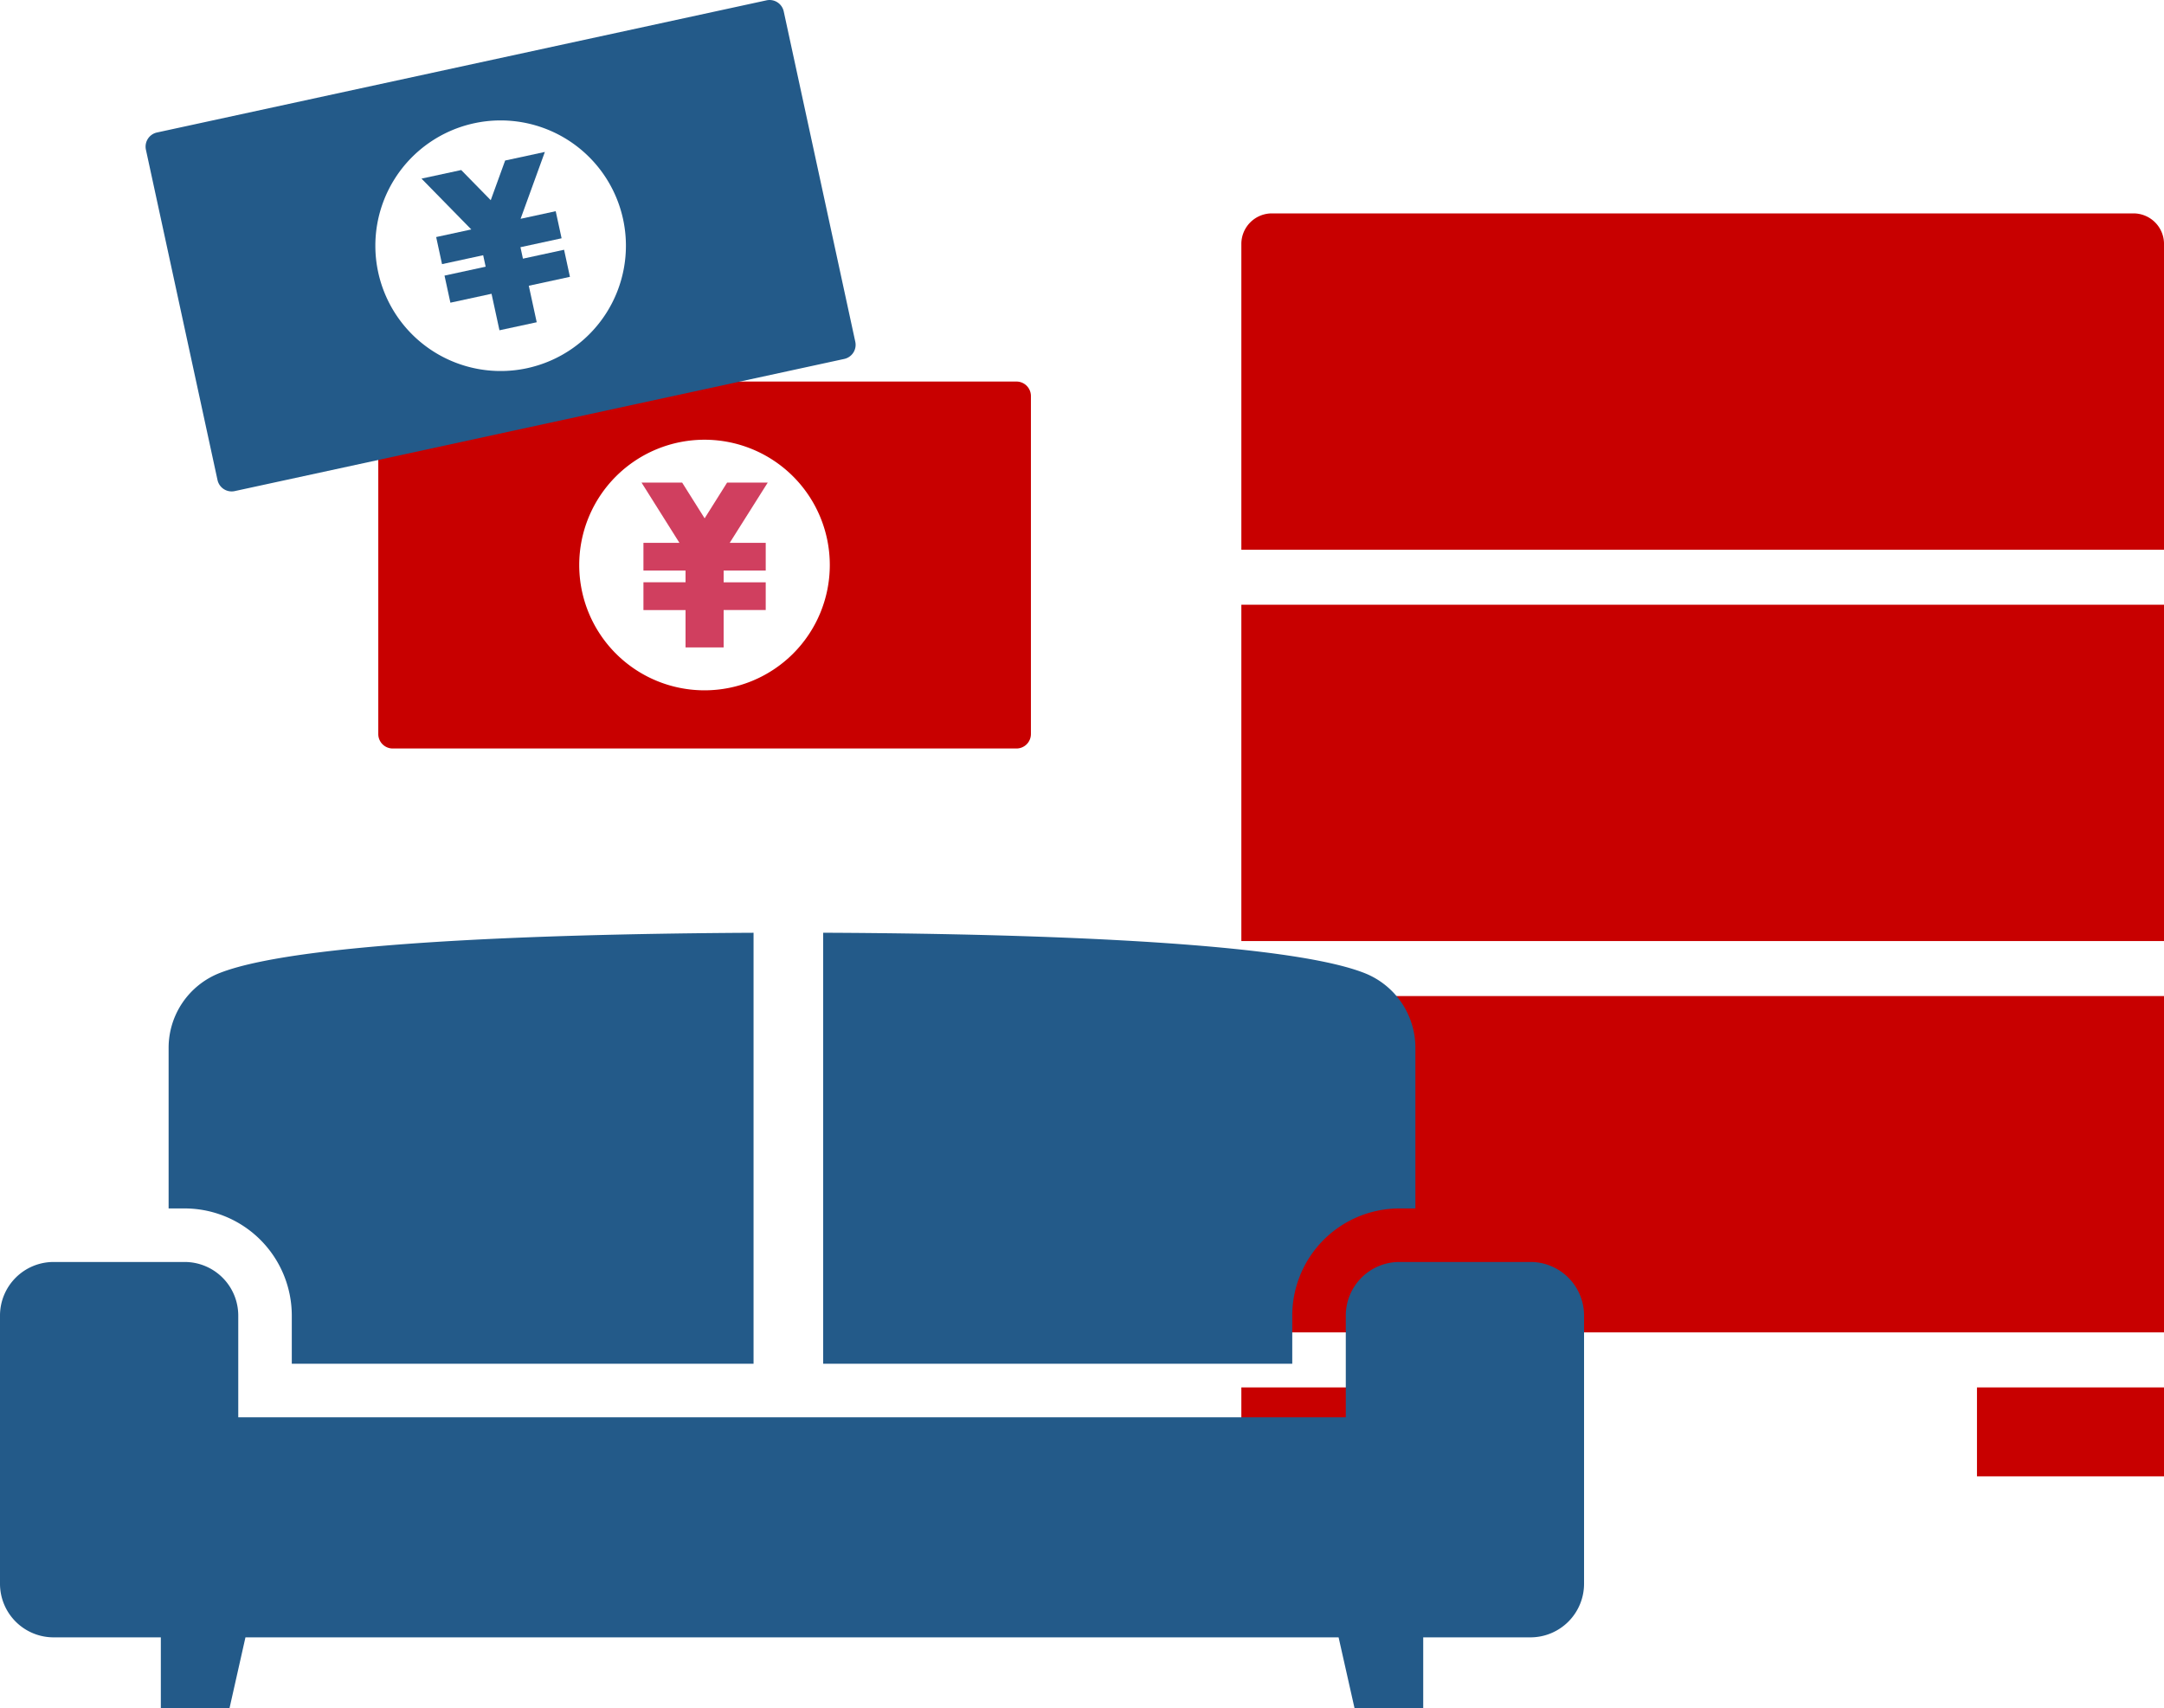
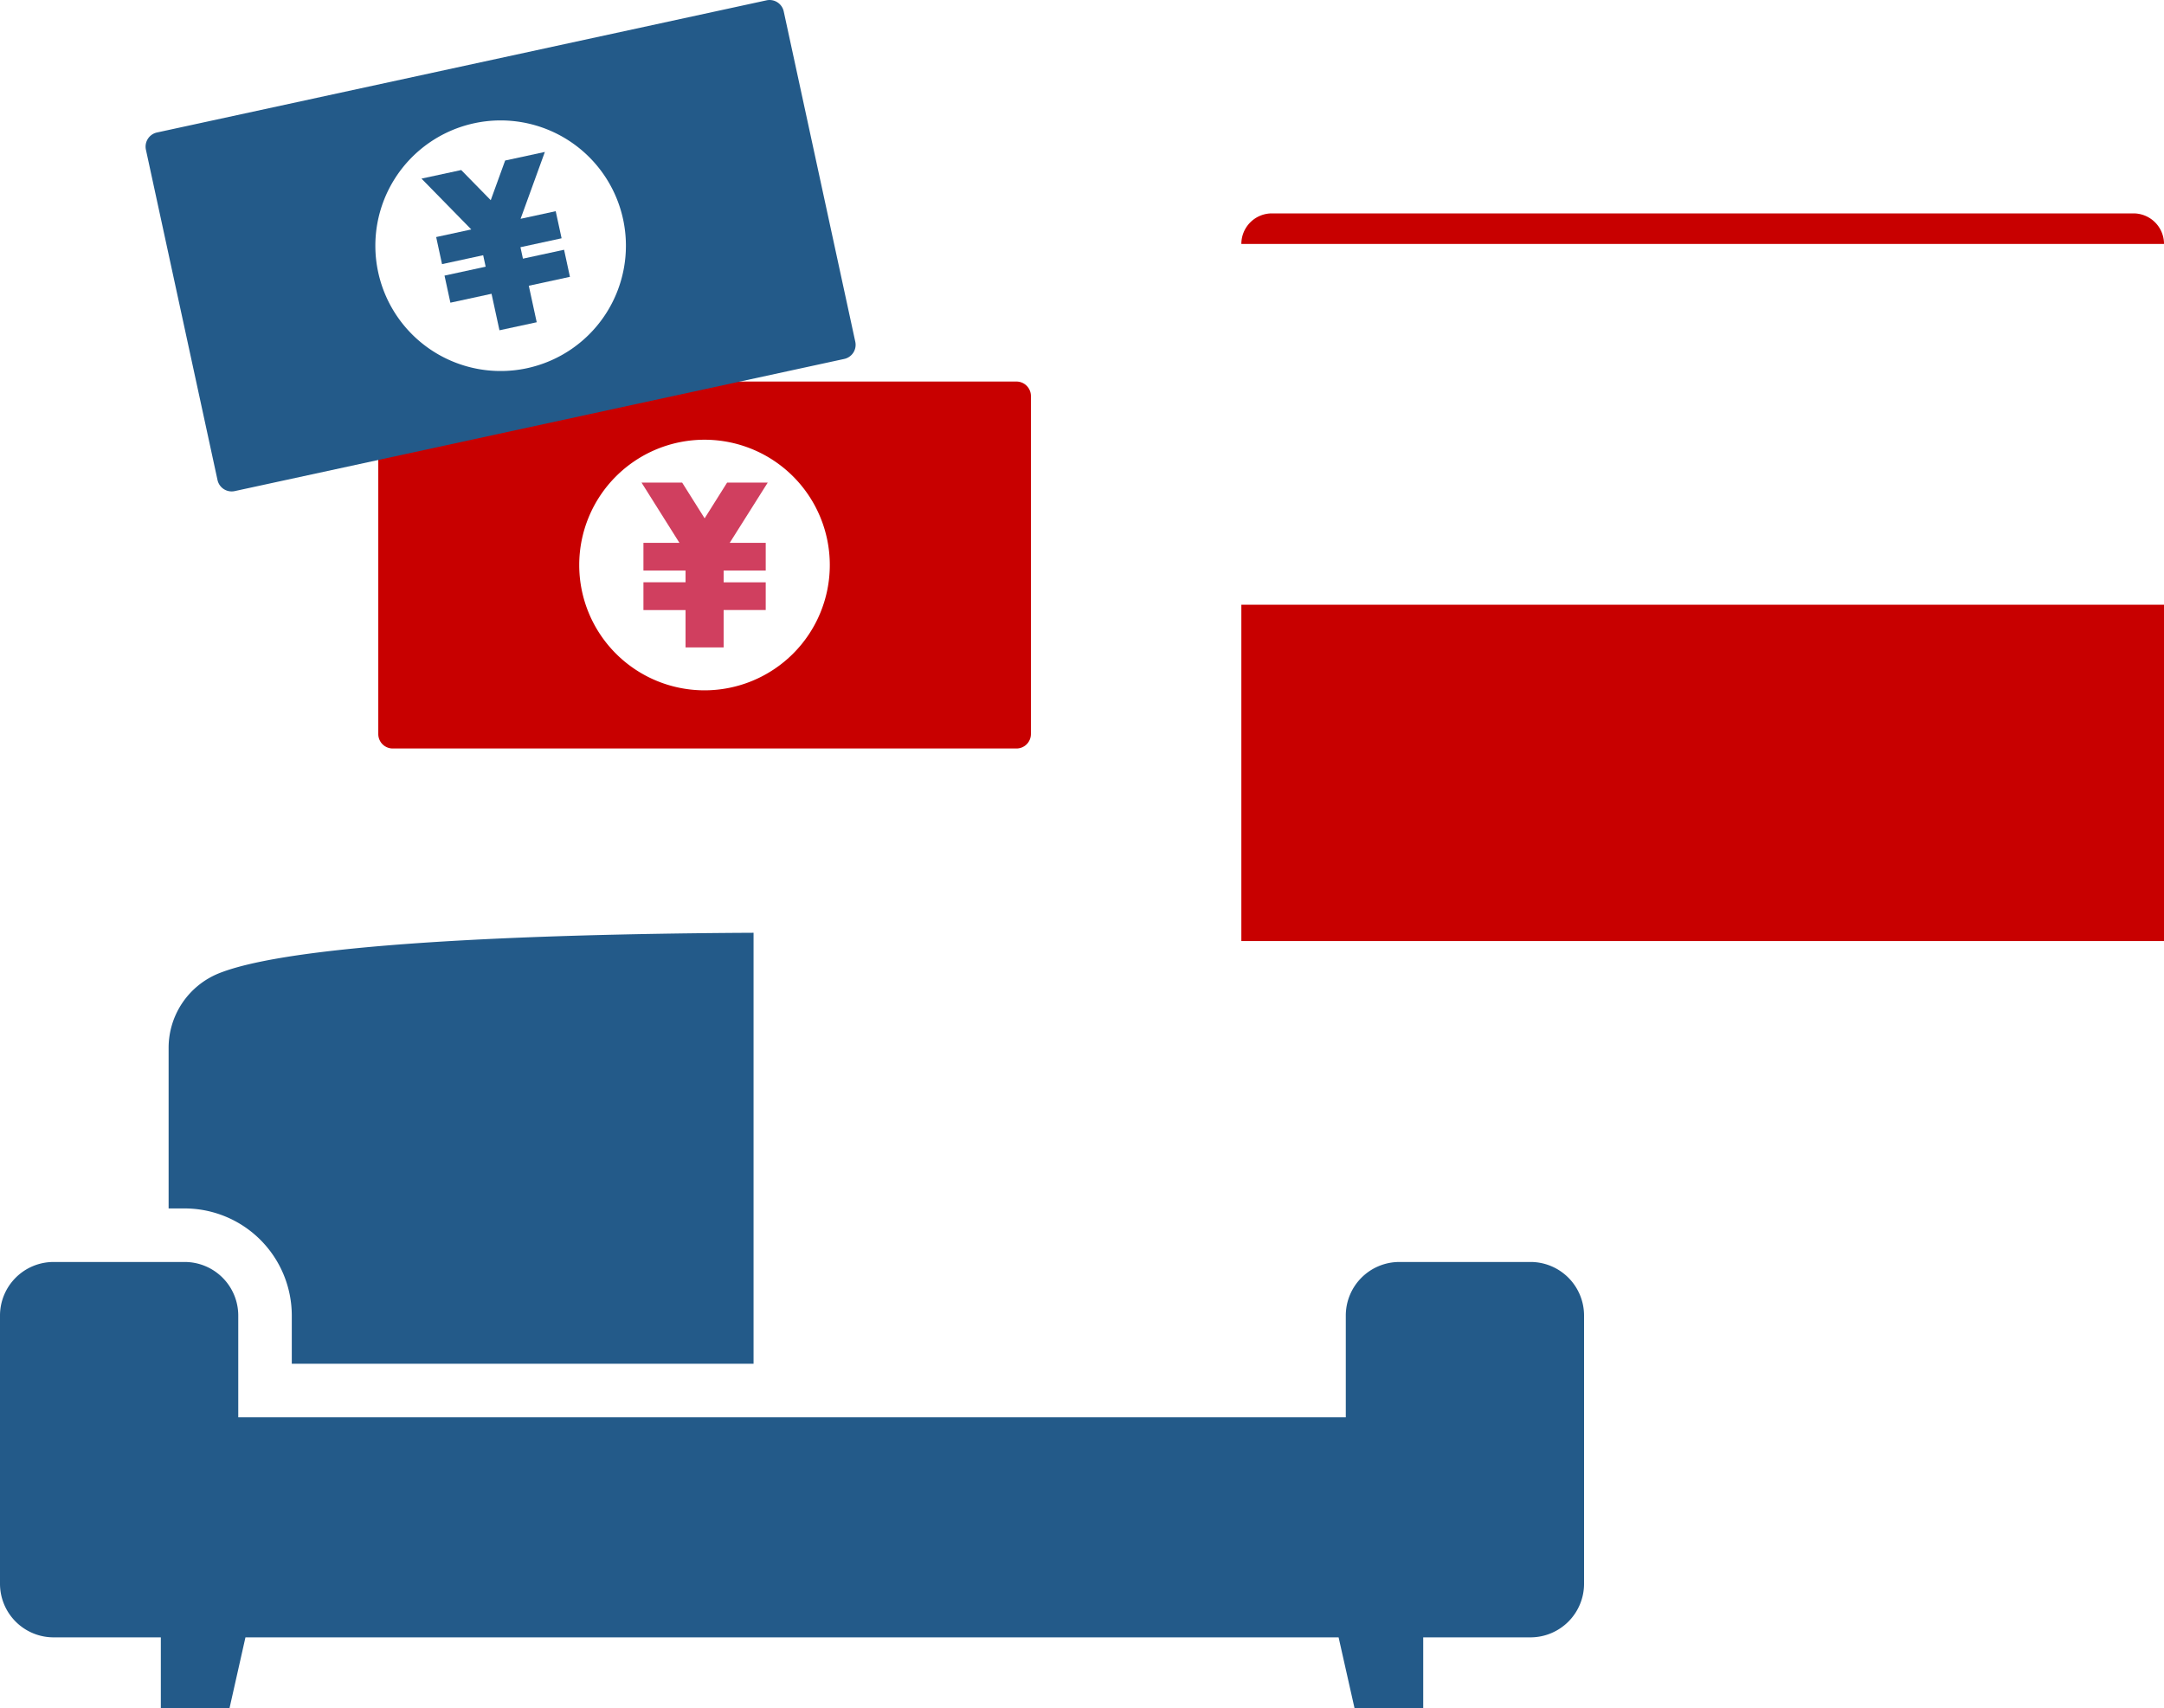
<svg xmlns="http://www.w3.org/2000/svg" width="126.247" height="99.64" viewBox="0 0 126.247 99.64">
  <defs>
    <clipPath id="clip-path">
      <rect id="長方形_578" data-name="長方形 578" width="41.427" height="28.668" fill="#235a89" />
    </clipPath>
    <clipPath id="clip-path-2">
      <rect id="長方形_581" data-name="長方形 581" width="72.737" height="25.141" fill="#235a89" />
    </clipPath>
    <clipPath id="clip-path-3">
      <rect id="長方形_582" data-name="長方形 582" width="92.413" height="26.024" fill="#235a89" />
    </clipPath>
  </defs>
  <g id="グループ_930" data-name="グループ 930" transform="translate(-900.876 -1021.105)">
-     <rect id="長方形_576" data-name="長方形 576" width="53.828" height="19.619" transform="translate(973.296 1079.209)" fill="#c80000" />
    <rect id="長方形_577" data-name="長方形 577" width="53.828" height="19.619" transform="translate(973.296 1056.381)" fill="#c80000" />
    <g id="グループ_938" data-name="グループ 938">
      <path id="パス_644" data-name="パス 644" d="M139.044,102.681h-36.39a.844.844,0,0,0-.842.842v19.722a.844.844,0,0,0,.842.842h36.39a.844.844,0,0,0,.842-.842V103.523a.844.844,0,0,0-.842-.842m-18.2,18.012a7.309,7.309,0,1,1,7.309-7.309,7.309,7.309,0,0,1-7.309,7.309" transform="translate(821.133 940.681)" fill="#c80000" />
      <path id="パス_645" data-name="パス 645" d="M175.222,139.5v-2.179h-2.456V135.7h2.456v-.685h-2.456V133.4h2.1l-2.211-3.514h2.37l1.311,2.084,1.311-2.084h2.37L177.8,133.4h2.1v1.617h-2.455v.685H179.9v1.617h-2.455V139.5Z" transform="translate(765.648 919.371)" fill="#d03f5f" />
    </g>
    <g id="グループ_923" data-name="グループ 923" transform="translate(909.369 1021.105)" style="mix-blend-mode: multiply;isolation: isolate">
      <g id="グループ_922" data-name="グループ 922">
        <g id="グループ_921" data-name="グループ 921" clip-path="url(#clip-path)">
          <path id="パス_646" data-name="パス 646" d="M75.408.02,39.843,7.73a.844.844,0,0,0-.644,1l4.178,19.275a.844.844,0,0,0,1,.644l35.564-7.71a.844.844,0,0,0,.644-1L76.409.664a.844.844,0,0,0-1-.644M61.442,21.478a7.309,7.309,0,1,1,5.595-8.692,7.309,7.309,0,0,1-5.595,8.692" transform="translate(-39.18 -0.001)" fill="#235a89" />
          <path id="パス_647" data-name="パス 647" d="M117.99,51.273l-.462-2.129-2.4.52-.343-1.58,2.4-.52-.145-.669-2.4.52-.342-1.58,2.049-.444-2.905-2.965,2.317-.5,1.723,1.759.84-2.314,2.317-.5-1.416,3.9,2.049-.444.343,1.58-2.4.52.145.669,2.4-.52.342,1.58-2.4.52.462,2.129Z" transform="translate(-97.345 -32.007)" fill="#235a89" />
        </g>
      </g>
    </g>
-     <rect id="長方形_579" data-name="長方形 579" width="10.911" height="5.188" transform="translate(1016.212 1102.038)" fill="#c80000" />
-     <rect id="長方形_580" data-name="長方形 580" width="10.911" height="5.188" transform="translate(973.296 1102.038)" fill="#c80000" />
-     <path id="パス_648" data-name="パス 648" d="M386.145,57.428H335.884a1.783,1.783,0,0,0-1.783,1.783V77.046h53.828V59.211a1.783,1.783,0,0,0-1.783-1.783" transform="translate(639.195 976.125)" fill="#c80000" />
+     <path id="パス_648" data-name="パス 648" d="M386.145,57.428H335.884a1.783,1.783,0,0,0-1.783,1.783h53.828V59.211a1.783,1.783,0,0,0-1.783-1.783" transform="translate(639.195 976.125)" fill="#c80000" />
    <g id="グループ_926" data-name="グループ 926" transform="translate(910.713 1075.515)" style="mix-blend-mode: multiply;isolation: isolate">
      <g id="グループ_925" data-name="グループ 925">
        <g id="グループ_924" data-name="グループ 924" clip-path="url(#clip-path-2)">
          <path id="パス_649" data-name="パス 649" d="M79.507,276.162V251.023c-8.618.043-26.053.343-31.155,2.351a4.686,4.686,0,0,0-2.97,4.36v9.37h.939a6.254,6.254,0,0,1,6.247,6.247v2.811Z" transform="translate(-45.382 -251.021)" fill="#235a89" />
-           <path id="パス_650" data-name="パス 650" d="M253.131,253.367c-5.188-2.042-23.127-2.317-31.582-2.353v25.141h27.367v-2.811a6.254,6.254,0,0,1,6.247-6.247h.937v-9.37a4.685,4.685,0,0,0-2.969-4.36" transform="translate(-183.363 -251.014)" fill="#235a89" />
        </g>
      </g>
    </g>
    <g id="グループ_929" data-name="グループ 929" transform="translate(900.876 1094.721)" style="mix-blend-mode: multiply;isolation: isolate">
      <g id="グループ_928" data-name="グループ 928">
        <g id="グループ_927" data-name="グループ 927" clip-path="url(#clip-path-3)">
          <path id="パス_651" data-name="パス 651" d="M89.289,339.619H81.638a3.127,3.127,0,0,0-3.125,3.124v5.935H13.9v-5.935a3.127,3.127,0,0,0-3.124-3.124H3.124A3.127,3.127,0,0,0,0,342.742v15.65a3.127,3.127,0,0,0,3.124,3.124H9.383v4.127h4.008l.929-4.127H78.093l.929,4.127H83.03v-4.127h6.259a3.127,3.127,0,0,0,3.124-3.124v-15.65a3.127,3.127,0,0,0-3.124-3.124" transform="translate(0 -339.619)" fill="#235a89" />
        </g>
      </g>
    </g>
    <rect id="長方形_583" data-name="長方形 583" width="126.247" height="99.64" transform="translate(900.876 1021.105)" fill="none" />
-     <rect id="長方形_584" data-name="長方形 584" width="126.247" height="99.64" transform="translate(900.876 1021.105)" fill="none" />
  </g>
</svg>